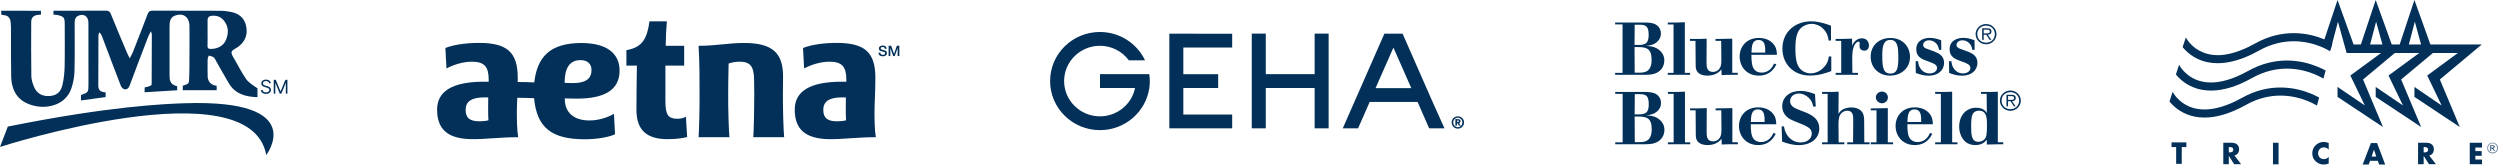
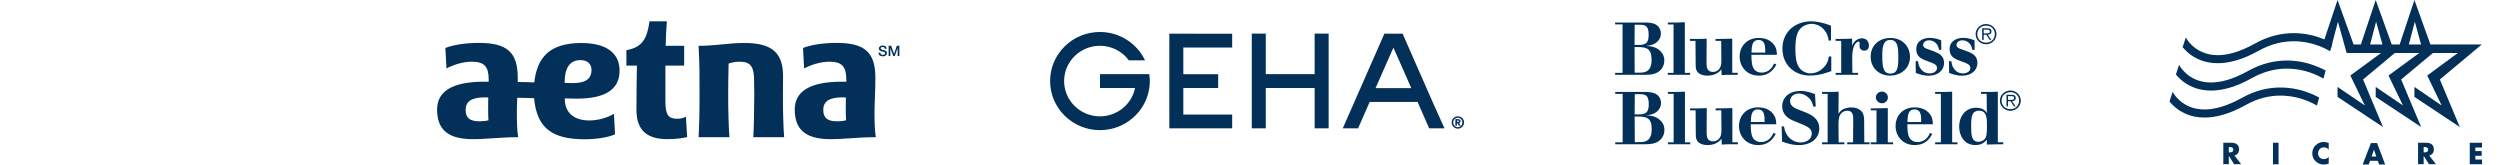
<svg xmlns="http://www.w3.org/2000/svg" width="469" height="31" viewBox="0 0 469 31" fill="none">
  <path d="M303 4.225H308.675C309.247 4.237 309.879 4.265 310.466 4.517C311.556 5.03 311.582 6.072 311.582 6.295C311.587 6.568 311.535 6.839 311.429 7.092C311.323 7.345 311.166 7.575 310.966 7.767C310.294 8.447 309.405 8.547 308.76 8.615C309.461 8.642 310.595 8.7 311.469 9.56C311.812 9.88 312.227 10.45 312.227 11.354C312.227 11.992 312.013 12.66 311.469 13.187C310.65 13.977 309.619 14.007 308.73 14.035H303V13.672H304.389V4.583H303V4.225ZM306.668 4.64L306.639 8.435H307.585C308.216 8.435 308.719 8.24 308.917 7.99C309.16 7.712 309.289 7.252 309.289 6.532C309.289 4.96 308.789 4.67 307.685 4.64H306.668ZM306.639 8.835L306.668 13.63H307.758C308.258 13.604 308.789 13.562 309.247 13.132C309.837 12.549 309.837 11.547 309.837 11.2C309.837 10.13 309.595 9.562 309.149 9.227C308.819 8.977 308.247 8.825 307.373 8.835H306.639ZM314.573 4.225C315.246 4.21 315.446 4.21 316.076 4.17V13.675H317.063V14.037H312.88V13.675H313.955V4.585H312.88V4.225H314.573ZM318.494 7.307C319.241 7.295 319.468 7.295 320.171 7.254L320.143 11.659C320.143 12.187 320.171 12.59 320.287 12.867C320.473 13.299 320.859 13.494 321.333 13.494C321.748 13.494 322.107 13.342 322.38 13.092C322.937 12.549 322.926 11.827 322.926 11.214L322.895 7.67H321.831V7.307C321.831 7.307 323.896 7.295 324.97 7.254V13.66H326.001V14.037H324.911C323.996 14.037 323.666 14.05 322.978 14.092L322.932 13.02C322.633 13.382 321.932 14.187 320.311 14.187C319.252 14.187 318.577 13.8 318.304 13.27C318.09 12.88 318.105 12.38 318.105 11.963L318.074 7.67H317.028V7.307H318.494ZM333.251 12.09C332.88 12.77 332.107 14.187 329.94 14.187C327.718 14.187 326.357 12.534 326.357 10.604C326.357 8.755 327.648 7.117 329.953 7.117C331.386 7.117 332.174 7.714 332.517 8.06C333.306 8.852 333.334 9.687 333.349 10.284H328.564C328.579 11.464 328.607 12.534 329.208 13.149C329.536 13.482 330.01 13.621 330.481 13.621C332.028 13.621 332.618 12.357 332.819 11.912L333.251 12.09ZM331.159 9.867C331.172 8.782 331.185 7.502 329.896 7.502C328.677 7.502 328.62 8.685 328.579 9.867H331.159ZM343.55 13.34C342.491 13.715 341.172 14.175 339.522 14.175C336.571 14.175 334.38 12.117 334.38 9.115C334.38 5.877 336.901 4 339.754 4C340.628 4 341.975 4.195 343.494 4.835V7.602H343.048C342.978 7.072 342.865 6.212 341.991 5.362C341.716 5.084 341.386 4.863 341.022 4.71C340.657 4.557 340.265 4.476 339.868 4.472C339.11 4.472 338.349 4.78 337.847 5.265C337.131 5.96 336.816 7.072 336.816 9.102C336.816 11.062 337.058 12.272 337.803 13.007C338.218 13.424 338.878 13.759 339.667 13.759C340.425 13.759 341.327 13.465 342.058 12.717C342.919 11.854 343.02 11.117 343.076 10.589H343.55V13.34ZM347.504 13.675H348.563V14.037H344.365V13.675H345.411V7.67H344.365V7.307C344.365 7.307 346.628 7.295 347.445 7.254L347.473 8.617C347.561 8.285 347.74 7.982 347.991 7.742C348.161 7.568 348.365 7.429 348.591 7.334C348.818 7.238 349.062 7.187 349.308 7.185C350.226 7.185 350.612 7.892 350.612 8.519C350.612 9.365 350.04 9.507 349.726 9.507C349.584 9.507 348.837 9.437 348.837 8.589C348.837 8.519 348.882 8.172 348.882 8.104C348.882 7.81 348.666 7.81 348.625 7.81C348.437 7.81 348.179 8.032 347.993 8.31C347.519 9.047 347.491 10.13 347.476 10.897L347.504 13.675ZM358.317 10.697C358.317 12.895 356.512 14.185 354.579 14.185C352.473 14.185 350.938 12.715 350.938 10.643C350.938 8.46 352.572 7.155 354.549 7.125C356.871 7.085 358.317 8.683 358.317 10.697ZM353.116 10.367C353.116 12.547 353.26 13.8 354.636 13.8C356.025 13.8 356.126 12.532 356.126 10.697C356.126 9.017 356.041 7.475 354.623 7.488C353.288 7.49 353.116 8.81 353.116 10.367ZM359.817 11.479C359.874 11.88 359.918 12.217 360.147 12.632C360.374 13.077 360.964 13.772 361.98 13.772C362.827 13.772 363.387 13.312 363.387 12.757C363.387 12.13 362.755 11.88 361.838 11.562C360.562 11.102 359.49 10.727 359.49 9.255C359.49 7.502 361.067 7.1 362.054 7.1C362.84 7.1 363.487 7.32 364.162 7.545L364.19 9.352H363.76C363.716 9.095 363.643 8.844 363.544 8.602C363.36 8.227 362.816 7.562 361.897 7.562C361.124 7.562 360.778 8.06 360.778 8.409C360.778 8.837 361.152 9.019 361.309 9.087C361.536 9.187 362.67 9.587 362.928 9.685C363.802 10.032 364.706 10.505 364.706 11.782C364.706 13.24 363.531 14.204 361.812 14.204C360.864 14.204 360.149 13.952 359.404 13.689L359.374 11.479H359.817ZM366.075 11.479C366.13 11.88 366.174 12.217 366.403 12.632C366.632 13.077 367.22 13.772 368.238 13.772C369.083 13.772 369.643 13.312 369.643 12.757C369.643 12.13 369.013 11.88 368.094 11.562C366.82 11.102 365.746 10.727 365.746 9.255C365.746 7.502 367.323 7.1 368.312 7.1C369.099 7.1 369.743 7.32 370.416 7.545L370.444 9.352H370.014C369.97 9.095 369.899 8.844 369.8 8.602C369.614 8.227 369.07 7.562 368.155 7.562C367.382 7.562 367.034 8.06 367.034 8.409C367.034 8.837 367.408 9.019 367.565 9.087C367.797 9.187 368.928 9.587 369.186 9.685C370.06 10.032 370.962 10.505 370.962 11.782C370.962 13.24 369.787 14.204 368.068 14.204C367.12 14.204 366.405 13.952 365.658 13.689L365.63 11.479H366.075ZM303.02 17.249H308.695C309.267 17.264 309.898 17.291 310.486 17.539C311.576 18.056 311.604 19.099 311.604 19.319C311.609 19.592 311.557 19.863 311.451 20.116C311.345 20.369 311.188 20.599 310.988 20.791C310.313 21.474 309.424 21.571 308.78 21.639C309.483 21.669 310.612 21.722 311.488 22.584C311.831 22.904 312.246 23.474 312.246 24.379C312.246 25.018 312.03 25.684 311.488 26.213C310.669 27.004 309.64 27.031 308.751 27.059H303.02V26.697H304.409V17.607H303.02V17.249ZM306.687 17.664L306.657 21.459H307.602C308.234 21.459 308.734 21.264 308.935 21.014C309.177 20.734 309.306 20.279 309.306 19.556C309.306 17.986 308.806 17.692 307.703 17.664H306.687ZM306.659 21.864L306.689 26.659H307.779C308.28 26.631 308.81 26.591 309.269 26.159C309.859 25.576 309.859 24.574 309.859 24.228C309.859 23.156 309.616 22.588 309.171 22.253C308.843 22.003 308.269 21.851 307.395 21.864H306.659ZM314.592 17.249C315.265 17.236 315.466 17.236 316.097 17.194V26.699H317.085V27.061H312.9V26.699H313.976V17.609H312.9V17.249H314.592ZM318.515 20.334C319.26 20.319 319.488 20.319 320.191 20.281L320.162 24.684C320.162 25.211 320.191 25.616 320.307 25.894C320.492 26.324 320.879 26.519 321.353 26.519C321.742 26.521 322.117 26.377 322.399 26.116C322.958 25.574 322.943 24.851 322.943 24.241L322.915 20.694H321.853V20.334C321.853 20.334 323.917 20.319 324.992 20.281V26.686H326.023V27.061H324.933C324.016 27.061 323.686 27.076 322.998 27.116L322.954 26.044C322.653 26.409 321.951 27.214 320.333 27.214C319.273 27.214 318.598 26.824 318.328 26.296C318.109 25.906 318.127 25.404 318.127 24.989L318.098 20.694H317.052V20.334H318.515ZM333.127 25.116C332.755 25.796 331.98 27.214 329.817 27.214C327.596 27.214 326.235 25.559 326.235 23.629C326.235 21.781 327.524 20.141 329.83 20.141C331.263 20.141 332.054 20.736 332.397 21.086C333.183 21.876 333.214 22.711 333.227 23.309H328.443C328.456 24.491 328.487 25.559 329.088 26.173C329.257 26.331 329.457 26.455 329.676 26.537C329.895 26.618 330.129 26.656 330.363 26.648C331.91 26.648 332.5 25.381 332.699 24.938L333.127 25.116ZM331.034 22.891C331.049 21.806 331.065 20.529 329.774 20.529C328.557 20.529 328.5 21.711 328.454 22.891H331.034ZM334.673 23.711C334.745 24.114 334.815 24.476 335.06 24.963C335.92 26.686 337.482 26.728 337.799 26.728C338.93 26.728 339.889 26.074 339.889 25.061C339.889 24.048 339.101 23.711 336.936 22.851C336.593 22.711 336.263 22.586 335.949 22.421C335.575 22.226 334.346 21.529 334.346 19.931C334.346 18.209 335.761 17.056 337.755 17.056C339.003 17.056 339.977 17.456 340.492 17.666L340.636 20.003H340.178C339.977 19.281 339.861 18.876 339.363 18.391C338.863 17.891 338.201 17.541 337.487 17.541C336.397 17.541 335.822 18.251 335.822 18.976C335.822 19.863 336.654 20.241 337.026 20.408C337.513 20.628 338 20.796 338.487 20.991C339.734 21.476 341.296 22.198 341.296 24.103C341.296 25.898 339.85 27.218 337.428 27.218C336.196 27.218 335.25 26.885 334.319 26.565L334.234 23.713H334.673M343.38 17.249C344.112 17.249 344.282 17.236 344.927 17.194L344.898 21.349C345.169 20.933 345.442 20.541 346.259 20.306C346.602 20.196 346.945 20.156 347.305 20.156C348.367 20.156 348.882 20.558 349.112 20.766C349.643 21.281 349.684 21.891 349.715 22.421L349.743 26.701H350.733V27.063H346.534V26.701H347.637L347.666 22.393C347.666 21.851 347.666 20.766 346.547 20.766C346.143 20.771 345.758 20.931 345.475 21.211C344.986 21.683 344.944 22.311 344.9 23.114L344.929 26.699H346.003V27.061H341.818V26.699H342.865V17.609H341.818V17.249H343.38ZM354.153 20.281V26.699H355.143V27.061H350.958V26.699H352.032V20.694H350.958V20.334C350.958 20.334 353.164 20.319 354.153 20.281ZM351.903 18.279C351.903 17.681 352.419 17.179 353.05 17.179C353.666 17.179 354.169 17.664 354.169 18.279C354.169 18.893 353.668 19.378 353.05 19.378C352.751 19.369 352.467 19.251 352.254 19.047C352.041 18.843 351.916 18.569 351.903 18.279ZM362.502 25.116C362.131 25.796 361.357 27.214 359.193 27.214C356.969 27.214 355.61 25.559 355.61 23.629C355.61 21.781 356.899 20.141 359.206 20.141C360.639 20.141 361.427 20.736 361.772 21.086C362.559 21.876 362.587 22.711 362.602 23.309H357.819C357.832 24.491 357.862 25.559 358.463 26.173C358.632 26.332 358.832 26.455 359.051 26.537C359.27 26.618 359.504 26.656 359.739 26.648C361.285 26.648 361.875 25.381 362.072 24.938L362.502 25.116ZM360.411 22.891C360.425 21.806 360.438 20.529 359.151 20.529C357.932 20.529 357.875 21.711 357.832 22.891H360.411ZM364.723 17.249C365.396 17.236 365.597 17.236 366.226 17.194V26.699H367.218V27.061H363.033V26.699H364.107V17.609H363.033V17.249H364.723ZM373.057 17.249C373.889 17.249 374.149 17.236 374.791 17.194V26.686H375.809V27.061C375.809 27.061 373.66 27.076 372.727 27.116V26.197C372.399 26.599 371.884 27.212 370.551 27.212C368.402 27.212 367.541 25.319 367.541 23.792C367.541 21.611 368.887 20.209 370.737 20.209C371.624 20.209 372.098 20.486 372.428 20.804C372.571 20.927 372.675 21.086 372.727 21.264L372.698 17.607H371.639V17.247L373.057 17.249ZM370.278 21.126C369.863 21.544 369.789 22.364 369.789 23.669C369.789 25.269 369.833 26.601 371.152 26.601C371.357 26.604 371.561 26.566 371.751 26.49C371.941 26.413 372.112 26.3 372.255 26.156C372.642 25.769 372.755 25.281 372.755 23.531C372.755 22.279 372.755 20.751 371.237 20.764C371.06 20.758 370.884 20.786 370.719 20.849C370.554 20.911 370.404 21.006 370.278 21.126ZM370.625 6.403C370.626 6.028 370.742 5.661 370.957 5.35C371.172 5.038 371.478 4.796 371.835 4.652C372.193 4.509 372.586 4.472 372.965 4.545C373.344 4.618 373.692 4.799 373.966 5.064C374.239 5.329 374.426 5.667 374.502 6.034C374.578 6.402 374.54 6.783 374.392 7.13C374.245 7.477 373.995 7.773 373.674 7.983C373.353 8.192 372.976 8.304 372.589 8.305C372.069 8.305 371.57 8.104 371.202 7.748C370.834 7.391 370.627 6.907 370.625 6.403ZM374.227 6.403C374.236 6.192 374.2 5.981 374.12 5.784C374.041 5.587 373.921 5.409 373.767 5.259C373.613 5.11 373.429 4.992 373.227 4.915C373.024 4.838 372.807 4.802 372.589 4.809C372.371 4.801 372.153 4.837 371.95 4.914C371.746 4.991 371.561 5.108 371.406 5.258C371.252 5.407 371.13 5.586 371.049 5.783C370.969 5.98 370.931 6.191 370.938 6.403C370.938 7.335 371.63 8.002 372.589 8.002C373.544 8.002 374.227 7.335 374.227 6.403ZM372.141 7.477H371.855V5.307H372.819C373.4 5.307 373.598 5.519 373.598 5.909C373.598 6.326 373.297 6.483 372.906 6.513L373.574 7.477H373.251L372.62 6.513H372.141V7.477ZM372.537 6.263C372.851 6.263 373.288 6.309 373.288 5.903C373.288 5.598 373.028 5.559 372.757 5.559H372.144V6.263H372.537ZM375.184 18.876C375.185 18.501 375.301 18.134 375.516 17.822C375.732 17.51 376.038 17.267 376.396 17.124C376.754 16.98 377.147 16.943 377.527 17.017C377.907 17.09 378.255 17.271 378.529 17.537C378.803 17.802 378.989 18.14 379.065 18.509C379.141 18.877 379.102 19.259 378.955 19.606C378.807 19.953 378.556 20.25 378.235 20.459C377.913 20.668 377.535 20.78 377.148 20.781C376.627 20.78 376.128 20.579 375.76 20.222C375.392 19.865 375.185 19.381 375.184 18.876ZM378.786 18.876C378.794 18.665 378.757 18.455 378.678 18.259C378.598 18.063 378.478 17.884 378.324 17.735C378.17 17.586 377.987 17.469 377.784 17.392C377.582 17.315 377.365 17.279 377.148 17.287C376.191 17.287 375.497 17.952 375.497 18.876C375.497 19.811 376.189 20.478 377.148 20.478C378.1 20.478 378.786 19.811 378.786 18.876ZM376.7 19.953H376.414V17.783H377.375C377.958 17.783 378.155 17.997 378.155 18.382C378.155 18.802 377.851 18.959 377.463 18.988L378.131 19.953H377.81L377.179 18.988H376.7V19.953ZM377.096 18.734C377.41 18.734 377.845 18.785 377.845 18.376C377.845 18.071 377.585 18.033 377.316 18.033H376.702V18.734H377.096Z" fill="#023059" />
  <path d="M451.898 8.344L453.022 4.073L454.193 8.344M444.633 8.344L445.757 4.073L446.943 8.344H444.633ZM452.947 18.178L461.458 23.832L457.719 14.91L465.577 8.344H455.941L452.947 0L450.18 8.344H448.691L445.681 0L442.9 8.344H441.532L438.522 0L435.787 8.208L437.307 8.968L438.599 4.073L440.225 9.94H446.684L440.924 14.166L443.645 19.789L438.522 16.309V18.178L447.049 23.832L443.31 14.91L449.268 9.94H453.843L448.083 14.166L450.803 19.789L445.681 16.309V18.178L454.208 23.832L450.454 14.91L456.412 9.94H461.093L455.348 14.166L458.053 19.789L452.946 16.309V18.178H452.947Z" fill="#023059" />
  <path d="M436.015 7.372C434.617 6.794 432.641 6.217 430.285 6.217C428.112 6.217 425.604 6.718 423.02 8.178C420.117 9.789 417.822 10.351 416.044 10.351C414.934 10.351 414.022 10.138 413.262 9.819C412.305 9.439 411.469 8.831 410.8 8.071C410.587 7.828 410.405 7.585 410.237 7.326C410.177 7.235 410.131 7.159 410.116 7.114C410.101 7.083 410.086 7.068 410.086 7.068V7.053L410.04 7.083L409.462 8.846C409.751 9.196 410.07 9.515 410.405 9.819C411.073 10.412 411.849 10.883 412.685 11.232C413.612 11.613 414.736 11.856 416.044 11.856C418.141 11.856 420.695 11.217 423.765 9.5C426.121 8.177 428.34 7.752 430.285 7.737C432.383 7.737 434.176 8.253 435.453 8.77C435.955 8.983 436.441 9.226 436.912 9.485C437.003 9.53 437.079 9.576 437.14 9.621L437.55 8.102C437.049 7.828 436.547 7.585 436.015 7.372Z" fill="#023059" />
-   <path d="M410.085 30.795L410.04 30.825Z" fill="#023059" />
  <path d="M434.753 12.51C433.355 11.932 431.379 11.354 429.023 11.354C426.85 11.354 424.342 11.856 421.758 13.3C418.855 14.926 416.56 15.473 414.782 15.473C413.672 15.473 412.76 15.261 412 14.957C411.043 14.562 410.207 13.969 409.538 13.194C409.325 12.966 409.143 12.722 408.976 12.464C408.915 12.373 408.869 12.297 408.854 12.251C408.839 12.221 408.824 12.206 408.824 12.206L408.809 12.19L408.778 12.206L408.201 13.969C408.489 14.333 408.809 14.653 409.143 14.957C409.827 15.55 410.587 16.021 411.423 16.355C412.35 16.75 413.475 16.993 414.782 16.993C416.879 16.993 419.433 16.355 422.503 14.622C424.859 13.315 427.078 12.874 429.023 12.874C431.121 12.874 432.915 13.391 434.191 13.908C434.693 14.121 435.179 14.349 435.65 14.622C435.742 14.668 435.818 14.713 435.878 14.744L436.289 13.224C435.787 12.966 435.285 12.722 434.753 12.51Z" fill="#023059" />
  <path d="M433.553 17.57C432.154 16.993 430.163 16.415 427.807 16.415C425.634 16.415 423.141 16.917 420.558 18.376C417.654 19.987 415.359 20.534 413.581 20.534C412.456 20.534 411.544 20.336 410.784 20.017C409.842 19.637 408.991 19.029 408.322 18.269C408.125 18.026 407.927 17.783 407.76 17.524C407.699 17.433 407.669 17.357 407.638 17.312C407.623 17.281 407.608 17.266 407.608 17.266V17.251L407.562 17.266V17.281L407 19.044C407.274 19.394 407.593 19.713 407.942 20.017C408.611 20.61 409.371 21.081 410.207 21.415C411.149 21.811 412.259 22.054 413.566 22.054C415.663 22.054 418.217 21.415 421.302 19.698C423.643 18.376 425.862 17.935 427.808 17.935C429.905 17.935 431.714 18.452 432.975 18.968C433.477 19.181 433.963 19.409 434.45 19.683C434.526 19.728 434.602 19.774 434.662 19.804L435.073 18.3C434.571 18.026 434.069 17.783 433.553 17.57Z" fill="#023059" />
-   <path d="M409.295 30.738H408.246V27.592H407.38V26.71H410.161V27.592H409.295V30.738Z" fill="#023059" />
  <path d="M418.125 28.59H418.232C418.581 28.59 418.961 28.529 418.961 28.088C418.961 27.647 418.581 27.586 418.232 27.586H418.125M420.436 30.809H419.128L418.141 29.258H418.125V30.809H417.092V26.781H418.657C419.448 26.781 420.056 27.161 420.056 28.027C420.056 28.575 419.736 29.061 419.174 29.167L420.436 30.809Z" fill="#023059" />
  <path d="M427.458 26.781H426.409V30.824H427.458V26.781Z" fill="#023059" />
  <path d="M436.866 28.088C436.653 27.799 436.303 27.632 435.954 27.647C435.3 27.647 434.875 28.134 434.875 28.757C434.875 29.395 435.315 29.851 435.969 29.851C436.319 29.851 436.638 29.699 436.866 29.426V30.687C436.516 30.794 436.273 30.87 435.939 30.87C435.376 30.87 434.844 30.657 434.434 30.277C433.993 29.882 433.78 29.349 433.78 28.757C433.78 28.21 433.993 27.678 434.373 27.282C434.783 26.872 435.331 26.629 435.908 26.629C436.243 26.629 436.562 26.705 436.866 26.827" fill="#023059" />
  <path d="M445.362 28.088H445.347L444.921 29.365H445.788M444.633 30.17L444.359 30.869H443.234L444.785 26.842H445.94L447.46 30.869H446.335L446.077 30.17H444.633Z" fill="#023059" />
  <path d="M454.679 28.59H454.785C455.12 28.59 455.515 28.529 455.515 28.088C455.515 27.647 455.12 27.586 454.785 27.586H454.679M456.989 30.809H455.682L454.694 29.258H454.679V30.809H453.63V26.781H455.196C456.001 26.781 456.594 27.161 456.594 28.027C456.594 28.575 456.29 29.061 455.713 29.167L456.989 30.809Z" fill="#023059" />
  <path d="M464.377 27.677V28.346H465.562V29.228H464.377V29.927H465.623V30.809H463.328V26.781H465.623V27.677H464.377Z" fill="#023059" />
  <mask id="mask0_2470_1751" style="mask-type:luminance" maskUnits="userSpaceOnUse" x="466" y="26" width="3" height="3">
-     <path d="M468.647 26.736H466.535V28.849H468.647V26.736Z" fill="white" />
+     <path d="M468.647 26.736H466.535V28.849V26.736Z" fill="white" />
  </mask>
  <g mask="url(#mask0_2470_1751)">
    <path d="M467.34 27.709H467.553C467.659 27.709 467.735 27.693 467.766 27.663C467.827 27.617 467.842 27.526 467.796 27.465C467.781 27.435 467.75 27.405 467.72 27.405C467.674 27.389 467.614 27.374 467.553 27.374H467.34M467.158 28.332V27.237H467.538C467.644 27.222 467.735 27.237 467.826 27.268C467.887 27.283 467.933 27.314 467.963 27.374C467.993 27.42 468.009 27.465 468.009 27.526C468.009 27.602 467.978 27.678 467.933 27.739C467.872 27.8 467.781 27.83 467.69 27.846C467.735 27.861 467.766 27.876 467.796 27.906C467.857 27.967 467.902 28.043 467.948 28.119L468.085 28.332H467.872L467.766 28.165C467.69 28.028 467.629 27.937 467.583 27.906C467.538 27.876 467.492 27.861 467.446 27.861H467.34V28.332L467.158 28.332ZM467.614 26.903C467.462 26.903 467.325 26.949 467.188 27.025C467.051 27.085 466.945 27.207 466.869 27.344C466.717 27.602 466.717 27.921 466.869 28.195C466.945 28.332 467.051 28.438 467.188 28.514C467.446 28.666 467.781 28.666 468.039 28.514C468.176 28.438 468.282 28.332 468.358 28.195C468.51 27.936 468.51 27.602 468.358 27.344C468.282 27.207 468.176 27.101 468.039 27.025C467.902 26.949 467.766 26.918 467.614 26.918V26.903ZM467.614 26.736C467.796 26.736 467.963 26.781 468.115 26.873C468.283 26.964 468.419 27.085 468.51 27.253C468.678 27.572 468.678 27.952 468.51 28.271C468.419 28.438 468.283 28.575 468.13 28.651C467.811 28.833 467.416 28.833 467.097 28.651C466.945 28.575 466.808 28.438 466.717 28.271C466.534 27.952 466.534 27.572 466.717 27.253C466.808 27.085 466.945 26.964 467.112 26.873C467.264 26.781 467.431 26.736 467.614 26.736Z" fill="#023059" />
  </g>
  <path d="M165.148 9.876C165.148 10.175 165.368 10.291 165.639 10.291C165.938 10.291 166.049 10.145 166.049 9.998C166.049 9.849 165.968 9.789 165.889 9.759C165.754 9.708 165.577 9.672 165.311 9.599C164.98 9.509 164.882 9.309 164.882 9.108C164.882 8.72 165.24 8.537 165.591 8.537C165.995 8.537 166.335 8.752 166.335 9.156H165.995C165.979 8.906 165.811 8.814 165.577 8.814C165.42 8.814 165.221 8.871 165.221 9.067C165.221 9.203 165.314 9.279 165.452 9.317C165.482 9.325 165.911 9.436 166.011 9.466C166.266 9.542 166.389 9.759 166.389 9.96C166.389 10.395 166.003 10.568 165.618 10.568C165.175 10.568 164.817 10.357 164.809 9.876H165.148ZM166.706 8.584H167.184L167.719 10.101H167.725L168.246 8.584H168.719V10.522H168.396V9.026H168.39L167.852 10.522H167.572L167.035 9.026H167.03V10.522H166.706V8.584ZM128.675 21.89L128.911 25.708C128.46 25.839 127.093 26.107 125.237 26.107C121.426 26.107 119.395 24.502 119.395 20.584C119.395 17.515 119.455 14.148 119.484 12.304H117.509C117.542 11.471 117.495 10.281 117.509 9.408C120.473 8.916 121.409 7.247 121.842 4H125.103C124.989 5.337 124.888 7.278 124.886 8.592H128.349V12.306H124.83V18.986C124.83 21.576 125.354 22.282 127.136 22.282C127.688 22.282 128.343 22.111 128.675 21.89ZM146.874 17.742C146.874 16.29 146.903 14.358 146.903 14.358C146.903 10.013 144.996 8.062 139.61 8.062C136.585 8.062 134.431 8.592 131.054 8.592C131.242 11.642 131.249 15.411 131.235 17.742C131.25 20.117 131.157 24.367 131.054 25.738H136.842C136.709 24.363 136.593 20.409 136.608 17.742C136.608 16.224 136.629 14.386 136.688 11.919C137.263 11.72 137.997 11.574 138.791 11.574C140.818 11.574 141.469 12.525 141.469 15.137C141.469 15.137 141.5 16.775 141.5 17.742C141.5 20.117 141.421 24.367 141.318 25.738H147.108C146.974 24.363 146.858 20.409 146.874 17.742ZM108.17 18.505C107.548 18.505 106.49 18.488 105.957 18.461L105.958 18.58C105.958 21.036 107.569 22.596 110.555 22.596C112.355 22.596 113.998 22.038 115.176 21.351L115.383 25.191C114.197 25.746 111.928 26.128 109.686 26.128C103.618 26.128 100.701 24.05 100.195 18.423C99.505 18.39 98.458 18.354 97.037 18.342C96.999 19.33 96.962 20.205 96.962 20.935C96.962 22.318 96.971 24.336 97.213 25.738C93.889 25.738 91.312 26.107 88.695 26.107C83.741 26.107 82 24.05 82 20.552C82 17.157 84.796 15.326 90.846 15.326C91.08 15.326 91.506 15.33 91.675 15.335L91.678 14.977C91.678 12.573 90.94 11.574 88.51 11.574C86.785 11.574 84.972 12.193 83.758 12.841L83.552 9.004C84.947 8.437 87.235 8.048 89.831 8.048C95.135 8.048 97.127 9.791 97.127 14.601C97.127 14.866 97.125 15.126 97.122 15.383C98.418 15.389 99.362 15.411 100.23 15.465C100.767 10.721 103.142 8.069 109.077 8.069C113.981 8.069 116.233 10.133 116.233 13.236C116.233 16.834 113.498 18.505 108.17 18.505ZM91.631 22.567C91.547 21.4 91.579 19.721 91.591 18.282C91.389 18.262 91.106 18.268 90.874 18.268C88.354 18.268 87.354 19.114 87.354 20.603C87.354 22.145 88.141 22.759 89.987 22.759C90.547 22.759 91.193 22.685 91.631 22.567ZM107.519 15.584C109.849 15.584 110.965 14.802 110.965 13.125C110.965 11.933 110.155 11.277 108.901 11.277C106.695 11.277 105.929 13.042 105.929 15.452L105.93 15.54C106.365 15.574 106.958 15.584 107.519 15.584ZM164.306 25.738C160.982 25.738 158.404 26.107 155.789 26.107C150.834 26.107 149.094 24.05 149.094 20.552C149.094 17.157 151.889 15.326 157.939 15.326C158.173 15.326 158.599 15.33 158.768 15.335L158.771 14.977C158.771 12.573 158.034 11.574 155.604 11.574C153.878 11.574 152.066 12.193 150.851 12.841L150.646 9.004C152.041 8.437 154.329 8.048 156.924 8.048C162.229 8.048 164.221 9.791 164.221 14.601C164.221 17.175 164.056 19.381 164.056 20.935C164.056 22.318 164.064 24.336 164.306 25.738ZM158.724 22.567C158.64 21.4 158.672 19.721 158.684 18.282C158.483 18.262 158.2 18.268 157.968 18.268C155.448 18.268 154.448 19.114 154.448 20.603C154.448 22.145 155.234 22.759 157.08 22.759C157.641 22.759 158.287 22.685 158.724 22.567Z" fill="#023059" />
  <path d="M272.33 22.973C272.33 22.807 272.356 22.667 272.421 22.527C272.485 22.387 272.563 22.259 272.666 22.157C272.77 22.055 272.899 21.966 273.042 21.915C273.184 21.851 273.34 21.826 273.495 21.826C273.663 21.826 273.805 21.851 273.948 21.915C274.09 21.979 274.22 22.055 274.323 22.157C274.427 22.259 274.517 22.387 274.569 22.527C274.634 22.667 274.66 22.82 274.66 22.973C274.66 23.139 274.634 23.279 274.569 23.419C274.504 23.56 274.427 23.687 274.323 23.789C274.22 23.891 274.09 23.981 273.948 24.044C273.805 24.108 273.65 24.134 273.495 24.134C273.34 24.134 273.184 24.108 273.042 24.044C272.899 23.981 272.77 23.904 272.666 23.789C272.563 23.687 272.472 23.56 272.421 23.419C272.356 23.279 272.33 23.126 272.33 22.973ZM272.628 22.973C272.628 23.101 272.654 23.215 272.692 23.317C272.744 23.432 272.796 23.521 272.874 23.598C272.951 23.674 273.042 23.738 273.145 23.789C273.249 23.84 273.365 23.866 273.482 23.866C273.598 23.866 273.715 23.84 273.818 23.789C273.922 23.738 274.013 23.674 274.09 23.598C274.168 23.521 274.233 23.419 274.271 23.317C274.31 23.203 274.336 23.088 274.336 22.973C274.336 22.846 274.31 22.731 274.271 22.629C274.233 22.514 274.168 22.425 274.09 22.348C274.013 22.272 273.922 22.208 273.818 22.157C273.715 22.106 273.598 22.081 273.482 22.081C273.365 22.081 273.249 22.106 273.145 22.157C273.042 22.208 272.951 22.272 272.874 22.348C272.796 22.425 272.731 22.527 272.692 22.629C272.654 22.731 272.628 22.846 272.628 22.973ZM273.042 22.348H273.43C273.508 22.348 273.572 22.348 273.637 22.361C273.702 22.374 273.767 22.387 273.818 22.412C273.87 22.438 273.909 22.476 273.948 22.527C273.974 22.578 274 22.629 274 22.705C274 22.756 273.987 22.807 273.974 22.858C273.961 22.897 273.935 22.935 273.909 22.973C273.883 22.999 273.857 23.024 273.818 23.05C273.78 23.075 273.754 23.075 273.715 23.088L274.026 23.573H273.689L273.404 23.101H273.327V23.573H273.029V22.348H273.042ZM273.352 22.858H273.495C273.521 22.858 273.534 22.858 273.56 22.858C273.585 22.858 273.598 22.846 273.624 22.846C273.65 22.833 273.663 22.82 273.676 22.807C273.689 22.795 273.702 22.769 273.702 22.731C273.702 22.705 273.689 22.68 273.676 22.654C273.663 22.642 273.65 22.629 273.624 22.616C273.598 22.603 273.585 22.603 273.56 22.603C273.534 22.603 273.521 22.603 273.495 22.603H273.352V22.858ZM221.993 6.319H219.366V8.908V13.906V16.508V21.481V24.07H221.993H231.157V21.481H221.993V16.508H228.53V13.919H221.993V8.92H231.157V6.332L221.993 6.319ZM249.252 6.306H246.625V13.906H237.461V6.306H234.833V13.906V16.508V24.07H237.461V16.508H246.625V24.07H249.252V16.508V13.919V6.306ZM215.6 13.906H212.933H209.089H206.358V16.508H212.933C212.325 19.53 209.607 21.826 206.345 21.826C202.643 21.826 199.627 18.854 199.627 15.207C199.627 11.56 202.643 8.589 206.345 8.589C208.571 8.589 210.552 9.66 211.768 11.318H214.81C213.321 8.181 210.086 6 206.345 6C201.181 6 197 10.119 197 15.207C197 20.295 201.194 24.414 206.358 24.414C211.069 24.414 214.965 20.971 215.612 16.508C215.677 16.087 215.703 15.666 215.703 15.233C215.703 15.22 215.703 15.22 215.703 15.207C215.703 15.194 215.703 15.194 215.703 15.182C215.703 14.748 215.664 14.327 215.6 13.906ZM268.758 19.122L267.619 16.533L264.266 8.908L263.127 6.319H262.571H260.267H259.71L258.571 8.908L255.219 16.533L254.08 19.122L251.905 24.07H254.779L256.953 19.122H265.936L268.11 24.07H270.984L268.758 19.122ZM258.053 16.533L261.406 8.933L264.758 16.533H258.053Z" fill="#023059" />
  <g clip-path="url(#clip0_2470_1751)">
    <path d="M48.301 18.23C46.098 18.162 44.179 17.643 42.996 15.725C42.147 14.345 41.382 12.913 40.573 11.506C40.42 11.24 40.296 10.918 40.066 10.745C39.82 10.562 39.465 10.528 39.157 10.429C39.086 10.683 38.952 10.933 38.949 11.19C38.93 12.245 38.934 13.303 38.958 14.361C38.977 15.202 39.54 16 40.641 16.084C40.641 16.436 40.657 16.919 40.657 16.919H34.286V16.071C35.175 15.861 35.418 15.651 35.449 15.258C35.558 13.795 35.533 11.911 35.542 10.442C35.552 8.586 35.561 6.73 35.542 4.874C35.527 3.064 34.214 2.254 32.559 3.052C32.295 3.179 32.065 3.503 31.959 3.788C31.828 4.141 31.809 4.546 31.809 4.929C31.8 8.023 31.797 11.116 31.809 14.209C31.809 15.02 31.915 15.901 33.228 16.17C33.228 16.436 33.247 16.934 33.247 16.934L27.124 17.309L27.14 16.396C27.14 16.396 27.563 16.316 27.691 16.276C28.017 16.173 28.45 16.059 28.45 15.805C28.45 12.817 28.487 9.405 28.484 6.414C28.484 6.3 28.412 6.185 28.303 5.867C28.073 6.334 27.899 6.628 27.781 6.94C26.62 9.968 25.451 12.997 24.328 16.037C24.128 16.573 23.808 16.848 23.31 16.739C23.052 16.684 22.766 16.347 22.66 16.075C21.459 12.978 20.293 9.866 19.113 6.761C19.026 6.529 18.908 6.306 18.616 6.068C18.563 6.253 18.466 6.439 18.466 6.624C18.454 9.795 18.46 12.966 18.442 16.136C18.435 17.027 19.054 17.293 19.814 17.321V18.212L15.188 18.846V17.828C16.575 17.333 16.597 17.306 16.597 15.821C16.597 11.954 16.603 8.088 16.587 4.221C16.581 3.049 15.667 2.479 14.655 2.971C14.061 3.259 14.005 3.785 14.005 4.345C14.005 7.361 14.052 10.377 13.974 13.393C13.946 14.457 13.735 15.552 13.396 16.56C12.378 19.595 9.183 20.322 6.959 19.95C3.789 19.421 2.162 17.519 2.097 14.311C2.034 11.323 2.072 8.332 2.059 5.341C2.059 4.954 2.031 4.567 1.997 4.184C1.929 3.426 1.568 2.919 0.759 2.844C0.572 2.826 0.236 2.752 0.236 2.752C0.236 2.752 0.23 2.056 0.23 2.012C1.039 2.012 2.009 2.012 2.856 2.012C4.203 2.012 7.684 2.028 7.684 2.028V2.736C7.684 2.736 7.167 2.78 6.975 2.81C6.184 2.94 5.858 3.417 5.855 4.15C5.845 7.528 5.823 10.902 5.879 14.277C5.892 14.976 6.128 15.703 6.411 16.356C6.934 17.565 7.958 18.101 9.292 18.014C10.552 17.933 11.386 17.33 11.703 15.988C11.968 14.871 12.098 13.702 12.123 12.554C12.182 9.876 12.142 7.194 12.142 4.512C12.142 3.284 11.989 3.114 10.813 2.82C10.692 2.789 10.036 2.749 10.036 2.749L10.03 2.019C10.03 2.019 16.889 2.015 19.898 2C20.389 2 20.61 2.167 20.797 2.631C21.78 5.069 22.809 7.484 23.827 9.906C23.942 10.179 24.091 10.435 24.343 10.933C24.617 10.398 24.81 10.089 24.94 9.755C25.87 7.382 26.807 5.01 27.7 2.622C27.88 2.148 28.123 2 28.608 2C32.861 2.015 37.111 2 41.363 2.022C42.032 2.025 42.707 2.121 43.364 2.247C44.813 2.529 45.834 3.364 46.16 4.812C46.521 6.405 46.045 7.766 44.695 8.771C44.256 9.096 43.528 9.359 43.447 9.755C43.357 10.203 43.812 10.785 44.085 11.28C44.763 12.492 45.41 13.733 46.201 14.871C46.624 15.484 47.675 16.152 48.307 16.569C48.307 17.046 48.301 18.107 48.301 18.227V18.23ZM38.943 6.145H38.94C38.94 6.94 38.962 7.738 38.93 8.533C38.915 8.985 39.042 9.183 39.534 9.18C40.881 9.18 41.97 8.57 42.433 7.392C42.934 6.114 42.866 4.861 41.929 3.776C41.373 3.129 40.635 2.891 39.773 2.956C39.195 2.999 38.934 3.265 38.94 3.831C38.949 4.601 38.94 5.372 38.94 6.142L38.943 6.145Z" fill="#023059" />
-     <path d="M50.488 15.616C50.473 15.487 50.411 15.387 50.302 15.316C50.193 15.245 50.059 15.209 49.9 15.209C49.784 15.209 49.683 15.228 49.596 15.265C49.51 15.303 49.442 15.354 49.394 15.419C49.346 15.484 49.322 15.559 49.322 15.642C49.322 15.711 49.339 15.771 49.372 15.821C49.406 15.87 49.45 15.911 49.502 15.944C49.555 15.976 49.611 16.003 49.669 16.024C49.727 16.044 49.78 16.061 49.828 16.074L50.094 16.145C50.163 16.163 50.239 16.187 50.322 16.219C50.406 16.25 50.487 16.293 50.564 16.347C50.641 16.401 50.705 16.469 50.755 16.553C50.806 16.637 50.831 16.74 50.831 16.862C50.831 17.003 50.794 17.13 50.72 17.243C50.646 17.357 50.539 17.447 50.397 17.514C50.257 17.581 50.086 17.614 49.885 17.614C49.697 17.614 49.535 17.584 49.398 17.524C49.261 17.464 49.154 17.38 49.075 17.273C48.998 17.165 48.954 17.04 48.944 16.898H49.271C49.28 16.996 49.313 17.077 49.371 17.142C49.43 17.205 49.504 17.253 49.593 17.284C49.684 17.314 49.781 17.33 49.885 17.33C50.006 17.33 50.114 17.31 50.211 17.271C50.307 17.231 50.383 17.176 50.44 17.106C50.496 17.035 50.524 16.952 50.524 16.857C50.524 16.77 50.5 16.7 50.451 16.646C50.403 16.592 50.339 16.547 50.259 16.514C50.18 16.48 50.094 16.45 50.002 16.425L49.68 16.333C49.476 16.275 49.314 16.191 49.194 16.083C49.075 15.974 49.015 15.832 49.015 15.657C49.015 15.511 49.055 15.384 49.134 15.275C49.215 15.166 49.322 15.081 49.456 15.021C49.592 14.96 49.743 14.93 49.91 14.93C50.079 14.93 50.229 14.96 50.36 15.02C50.492 15.079 50.596 15.161 50.672 15.264C50.75 15.367 50.791 15.485 50.795 15.616H50.488Z" fill="#023059" />
    <path d="M51.352 14.965H51.731L52.62 17.126H52.651L53.541 14.965H53.919V17.569H53.623V15.591H53.597L52.779 17.569H52.492L51.674 15.591H51.649V17.569H51.352V14.965Z" fill="#023059" />
    <path d="M1.468 23.746L0 27.566C0 27.566 46.954 12.452 49.95 29.082C49.95 29.082 58.029 18.633 34.806 19.363C30.795 19.489 20.455 19.926 1.468 23.746Z" fill="#023059" />
  </g>
  <defs>
    <clipPath id="clip0_2470_1751">
-       <rect width="54.442" height="27.221" fill="white" transform="translate(0 2)" />
-     </clipPath>
+       </clipPath>
  </defs>
</svg>